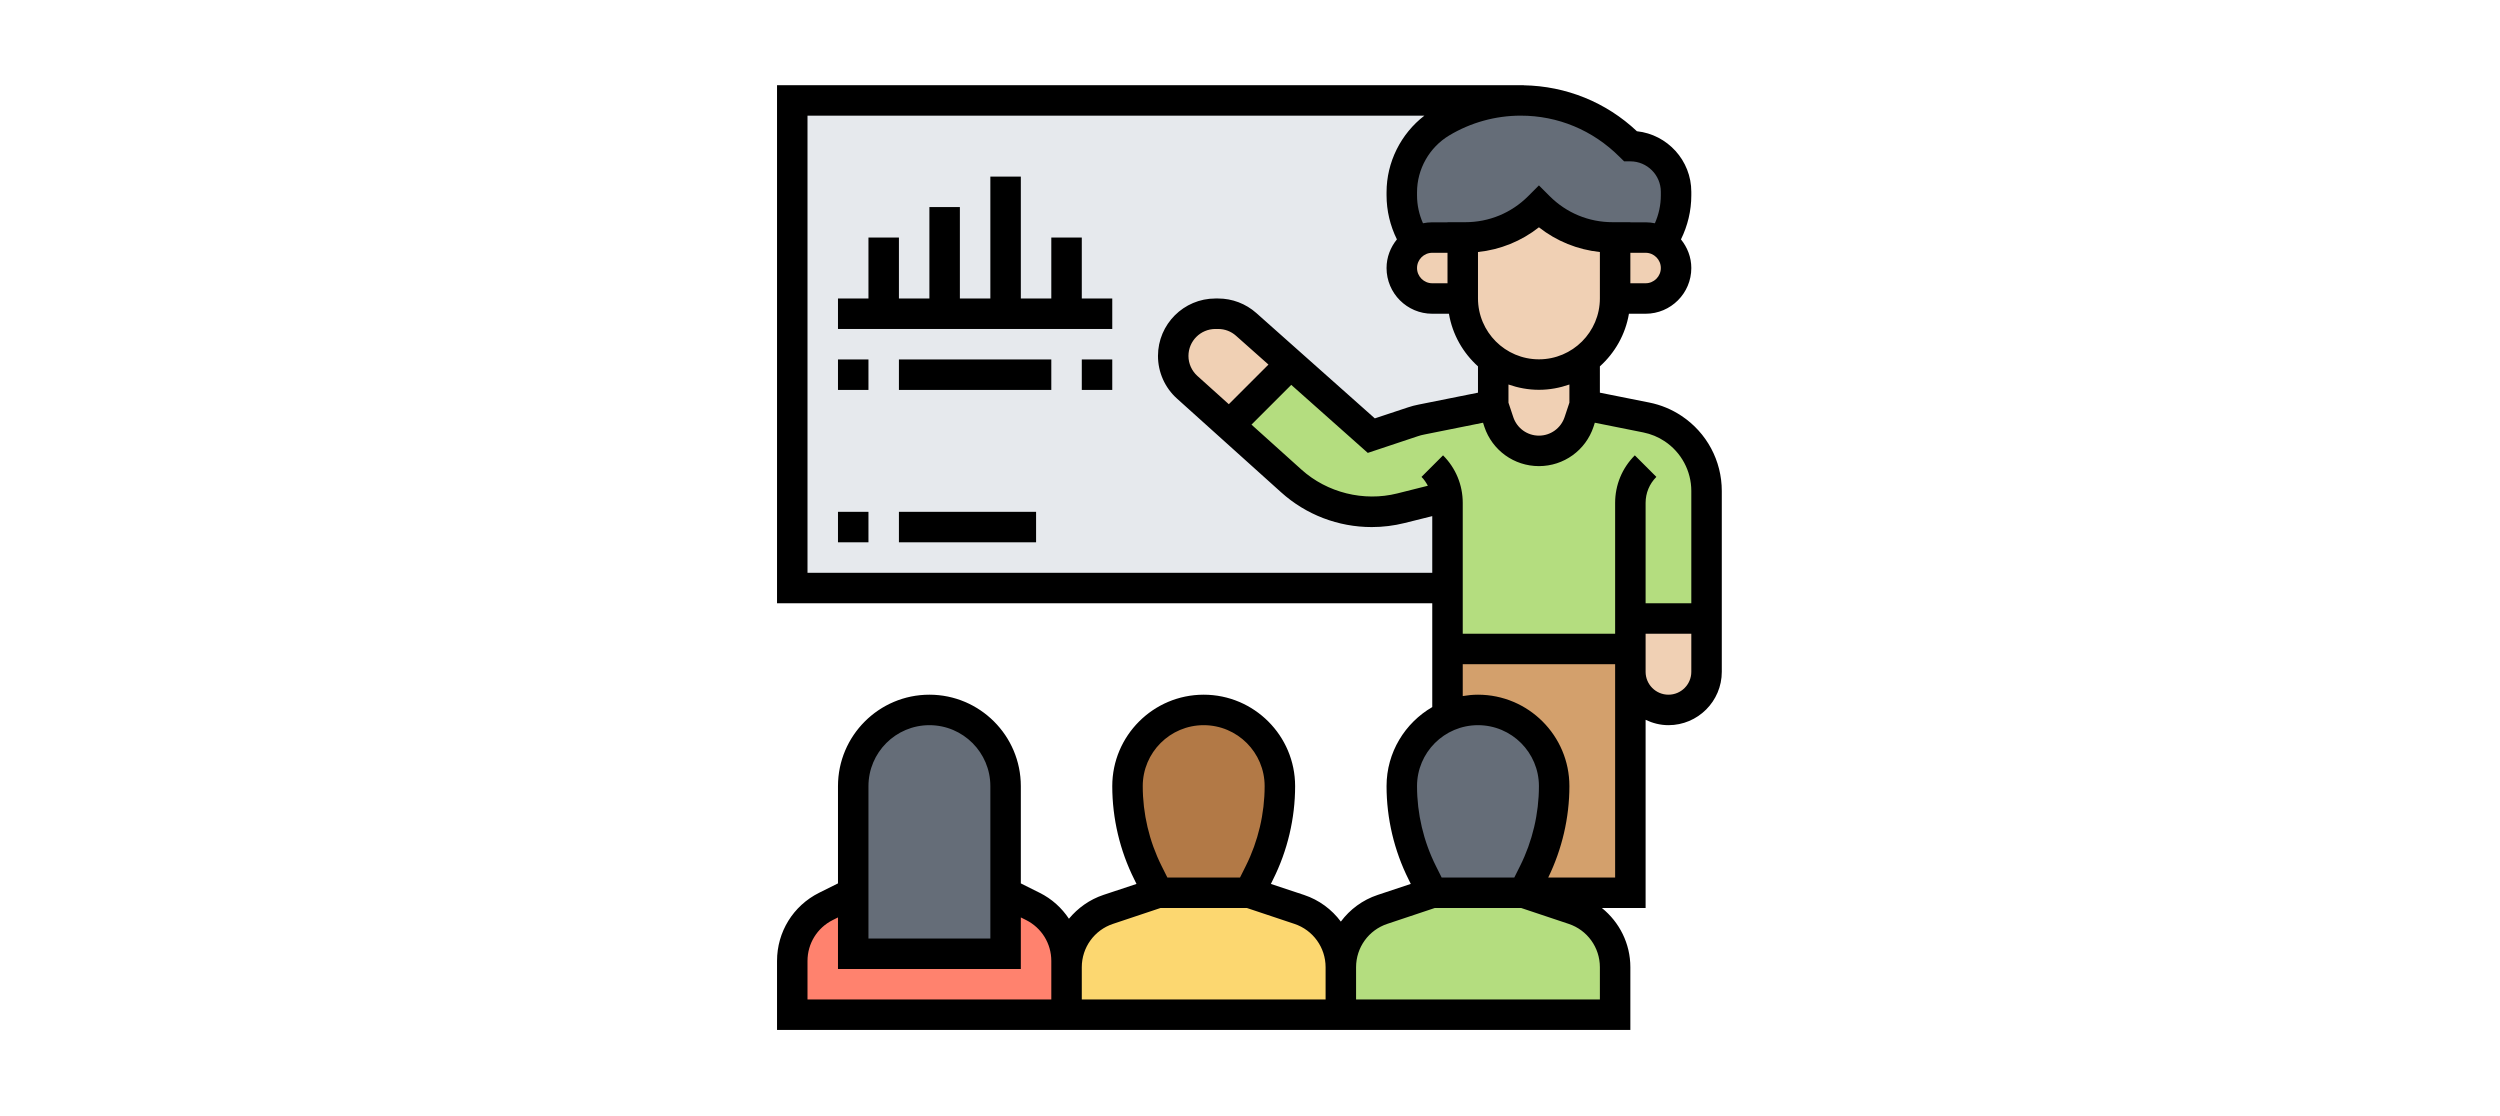
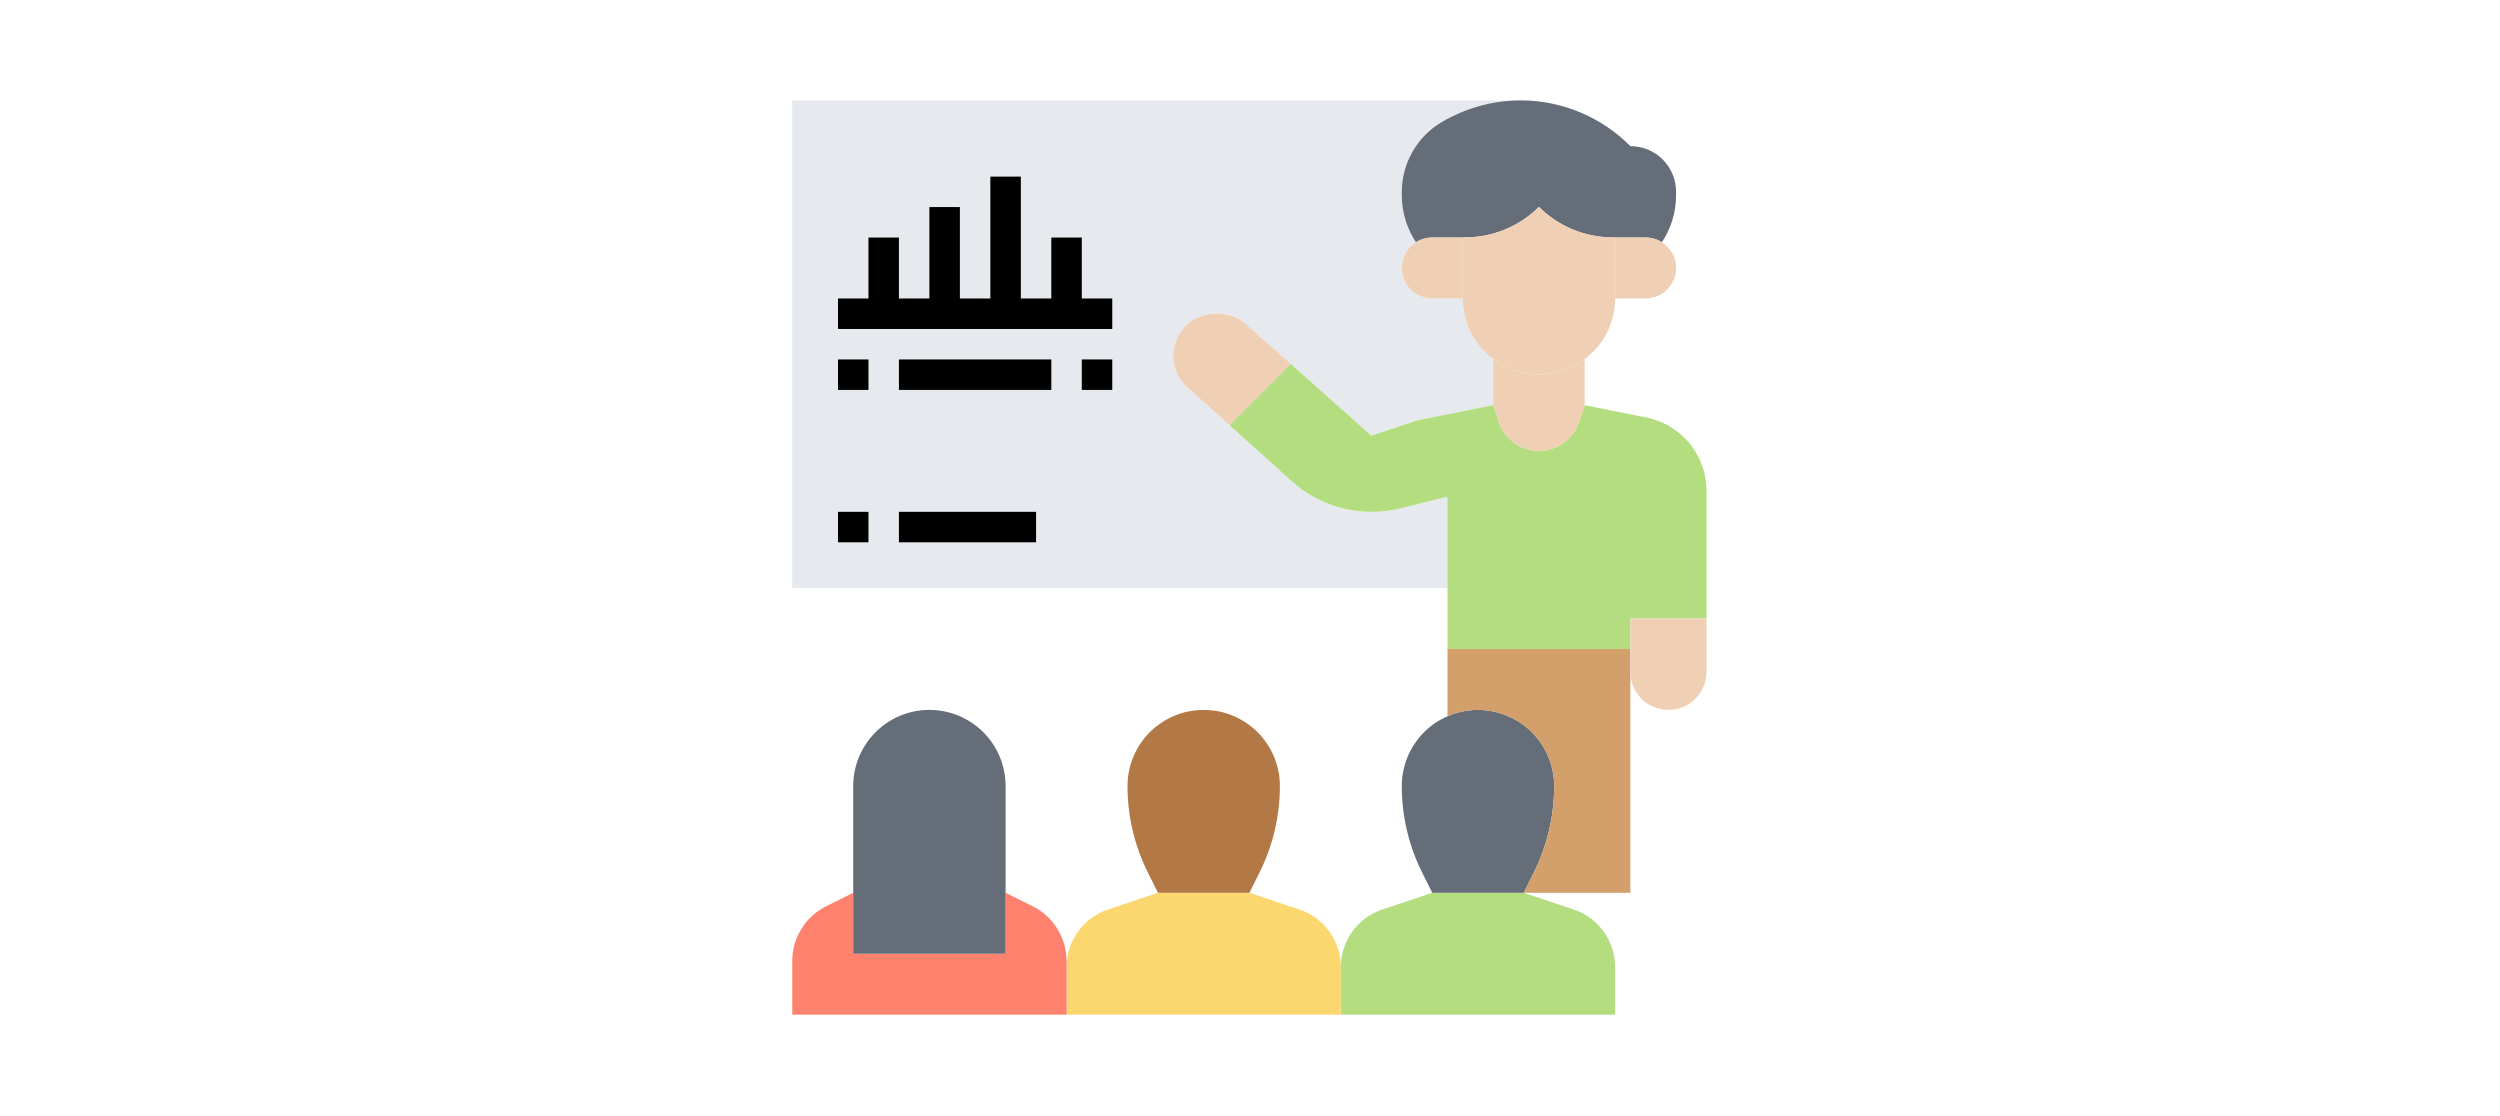
<svg xmlns="http://www.w3.org/2000/svg" width="645" zoomAndPan="magnify" viewBox="0 0 645 288" height="288" preserveAspectRatio="xMidYMid meet" version="1.0">
  <defs>
    <clipPath id="clip-0">
-       <path d="M 200.473 21.973 L 444.223 21.973 L 444.223 265.723 L 200.473 265.723 Z M 200.473 21.973 " clip-rule="nonzero" />
-     </clipPath>
+       </clipPath>
  </defs>
  <rect x="-64.5" width="774" fill="rgb(100%, 100%, 100%)" y="-28.8" height="345.6" fill-opacity="1" />
  <rect x="-64.5" width="774" fill="rgb(100%, 100%, 100%)" y="-28.8" height="345.6" fill-opacity="1" />
  <rect x="-64.5" width="774" fill="rgb(100%, 100%, 100%)" y="-28.8" height="345.6" fill-opacity="1" />
  <path fill="rgb(70.589%, 86.67%, 49.799%)" d="M 416.703 249.52 L 416.703 261.789 L 345.938 261.789 L 345.938 249.52 C 345.938 242.762 350.25 236.742 356.699 234.625 L 369.523 230.34 L 393.113 230.34 L 405.938 234.625 C 412.387 236.742 416.703 242.762 416.703 249.52 " fill-opacity="1" fill-rule="nonzero" />
  <path fill="rgb(98.819%, 84.309%, 43.919%)" d="M 345.938 249.52 L 345.938 261.789 L 275.168 261.789 L 275.168 249.52 C 275.168 242.762 279.484 236.742 285.934 234.625 L 298.758 230.34 L 322.348 230.34 L 335.172 234.625 C 341.621 236.742 345.938 242.762 345.938 249.52 " fill-opacity="1" fill-rule="nonzero" />
  <path fill="rgb(100%, 50.98%, 43.14%)" d="M 275.168 249.52 L 275.168 261.789 L 204.402 261.789 L 204.402 247.906 C 204.402 241.98 207.781 236.512 213.094 233.84 L 220.129 230.34 L 220.129 246.066 L 259.445 246.066 L 259.445 230.34 L 266.477 233.84 C 271.789 236.512 275.168 241.98 275.168 247.906 L 275.168 249.52 " fill-opacity="1" fill-rule="nonzero" />
  <path fill="rgb(69.8%, 47.449%, 27.449%)" d="M 330.211 202.82 C 330.211 210.559 328.398 218.223 324.941 225.148 L 322.348 230.34 L 298.758 230.34 L 296.164 225.148 C 292.707 218.223 290.895 210.559 290.895 202.82 C 290.895 197.398 293.09 192.484 296.641 188.906 C 300.219 185.359 305.133 183.16 310.551 183.16 C 315.973 183.16 320.887 185.359 324.465 188.906 C 328.016 192.484 330.211 197.398 330.211 202.82 " fill-opacity="1" fill-rule="nonzero" />
  <path fill="rgb(39.609%, 42.749%, 47.06%)" d="M 400.977 202.82 C 400.977 210.559 399.164 218.223 395.707 225.148 L 393.113 230.34 L 369.523 230.34 L 366.93 225.148 C 363.473 218.223 361.66 210.559 361.66 202.82 C 361.66 197.398 363.859 192.484 367.406 188.906 C 369.141 187.168 371.168 185.789 373.457 184.805 L 373.457 184.773 C 375.852 183.746 378.523 183.16 381.32 183.16 C 386.738 183.16 391.652 185.359 395.234 188.906 C 398.781 192.484 400.977 197.398 400.977 202.82 " fill-opacity="1" fill-rule="nonzero" />
  <path fill="rgb(39.609%, 42.749%, 47.06%)" d="M 259.445 230.34 L 259.445 246.066 L 220.129 246.066 L 220.129 202.82 C 220.129 191.961 228.93 183.16 239.785 183.16 C 245.207 183.16 250.121 185.359 253.699 188.906 C 257.246 192.484 259.445 197.398 259.445 202.82 L 259.445 230.34 " fill-opacity="1" fill-rule="nonzero" />
  <path fill="rgb(90.199%, 91.37%, 92.94%)" d="M 204.402 151.711 L 204.402 25.902 L 392.359 25.902 C 385.129 25.902 378.047 27.871 371.844 31.57 C 368.664 33.445 366.145 36.133 364.379 39.234 C 362.598 42.336 361.66 45.914 361.66 49.613 L 361.66 50.398 C 361.66 54.805 362.996 59 365.316 62.5 C 363.121 63.914 361.66 66.355 361.66 69.148 C 361.66 71.316 362.523 73.281 363.98 74.695 C 365.395 76.152 367.359 77.012 369.523 77.012 L 377.387 77.012 C 377.387 83.418 380.488 89.16 385.297 92.691 L 385.25 92.738 L 385.25 104.531 L 366.777 108.234 C 365.977 108.387 365.211 108.586 364.457 108.863 L 353.797 112.395 L 333.004 93.875 L 321.52 83.691 C 319.52 81.926 316.957 80.945 314.285 80.945 L 313.578 80.945 C 310.551 80.945 307.836 82.156 305.867 84.121 C 303.902 86.09 302.691 88.809 302.691 91.832 C 302.691 94.902 303.996 97.852 306.297 99.895 L 317.203 109.676 L 333.16 124.066 C 338.855 129.227 346.258 132.051 353.922 132.051 C 356.426 132.051 358.988 131.73 361.43 131.117 L 373.332 128.168 C 373.41 128.676 373.457 129.227 373.457 129.734 L 373.457 151.711 L 204.402 151.711 " fill-opacity="1" fill-rule="nonzero" />
  <path fill="rgb(82.75%, 62.749%, 42.349%)" d="M 420.633 167.438 L 420.633 230.34 L 393.113 230.34 L 395.707 225.148 C 399.164 218.223 400.977 210.559 400.977 202.82 C 400.977 197.398 398.781 192.484 395.234 188.906 C 391.652 185.359 386.738 183.16 381.32 183.16 C 378.523 183.16 375.852 183.746 373.457 184.773 L 373.457 167.438 L 420.633 167.438 " fill-opacity="1" fill-rule="nonzero" />
  <path fill="rgb(70.589%, 86.67%, 49.799%)" d="M 420.633 159.574 L 420.633 167.438 L 373.457 167.438 L 373.457 129.734 C 373.457 129.227 373.41 128.676 373.332 128.168 L 361.43 131.117 C 358.988 131.73 356.426 132.051 353.922 132.051 C 346.258 132.051 338.855 129.227 333.16 124.066 L 317.203 109.676 L 333.004 93.875 L 353.797 112.395 L 364.457 108.863 C 365.211 108.586 365.977 108.387 366.777 108.234 L 385.25 104.531 L 386.711 108.863 C 388.199 113.332 392.359 116.328 397.043 116.328 C 401.73 116.328 405.891 113.332 407.379 108.863 L 408.84 104.531 L 424.766 107.711 C 427.238 108.234 429.602 109.172 431.676 110.582 C 437.066 114.16 440.289 120.211 440.289 126.664 L 440.289 159.574 L 420.633 159.574 " fill-opacity="1" fill-rule="nonzero" />
  <path fill="rgb(39.609%, 42.749%, 47.06%)" d="M 432.426 49.492 L 432.426 50.398 C 432.426 54.805 431.09 59 428.773 62.5 C 427.559 61.715 426.102 61.285 424.566 61.285 L 416.703 61.285 L 416.703 61.242 L 416.043 61.242 C 408.914 61.242 402.082 58.414 397.043 53.379 C 392.008 58.414 385.172 61.242 378.047 61.242 L 377.387 61.242 L 377.387 61.285 L 369.523 61.285 C 367.988 61.285 366.531 61.715 365.316 62.5 C 362.996 59 361.66 54.805 361.66 50.398 L 361.66 49.613 C 361.66 45.914 362.598 42.336 364.379 39.234 C 366.145 36.133 368.664 33.445 371.844 31.57 C 378.047 27.871 385.129 25.902 392.359 25.902 C 392.605 25.902 392.883 25.902 393.113 25.902 C 403.371 26.102 413.246 30.312 420.512 37.574 L 420.633 37.699 C 427.16 37.699 432.426 42.965 432.426 49.492 " fill-opacity="1" fill-rule="nonzero" />
  <path fill="rgb(94.119%, 81.569%, 70.589%)" d="M 333.004 93.875 L 317.203 109.676 L 306.297 99.895 C 303.996 97.852 302.691 94.902 302.691 91.832 C 302.691 88.809 303.902 86.09 305.867 84.121 C 307.836 82.156 310.551 80.945 313.578 80.945 L 314.285 80.945 C 316.957 80.945 319.52 81.926 321.52 83.691 L 333.004 93.875 " fill-opacity="1" fill-rule="nonzero" />
  <path fill="rgb(94.119%, 81.569%, 70.589%)" d="M 440.289 159.574 L 440.289 173.332 C 440.289 178.754 435.883 183.16 430.461 183.16 C 427.742 183.16 425.27 182.055 423.504 180.289 C 421.738 178.523 420.633 176.051 420.633 173.332 L 420.633 159.574 L 440.289 159.574 " fill-opacity="1" fill-rule="nonzero" />
  <path fill="rgb(94.119%, 81.569%, 70.589%)" d="M 430.109 63.605 C 431.566 65.02 432.426 66.984 432.426 69.148 C 432.426 73.48 428.879 77.012 424.566 77.012 L 416.703 77.012 L 416.703 61.285 L 424.566 61.285 C 426.102 61.285 427.559 61.715 428.773 62.5 C 429.25 62.82 429.711 63.176 430.109 63.605 " fill-opacity="1" fill-rule="nonzero" />
  <path fill="rgb(94.119%, 81.569%, 70.589%)" d="M 408.84 92.738 L 408.84 104.531 L 407.379 108.863 C 405.891 113.332 401.73 116.328 397.043 116.328 C 392.359 116.328 388.199 113.332 386.711 108.863 L 385.25 104.531 L 385.25 92.738 L 385.297 92.691 C 388.551 95.18 392.637 96.625 397.043 96.625 C 401.453 96.625 405.539 95.18 408.793 92.691 L 408.84 92.738 " fill-opacity="1" fill-rule="nonzero" />
  <path fill="rgb(94.119%, 81.569%, 70.589%)" d="M 416.703 61.285 L 416.703 77.012 C 416.703 83.418 413.602 89.16 408.793 92.691 C 405.539 95.18 401.453 96.625 397.043 96.625 C 392.637 96.625 388.551 95.18 385.297 92.691 C 380.488 89.16 377.387 83.418 377.387 77.012 L 377.387 61.242 L 378.047 61.242 C 385.172 61.242 392.008 58.414 397.043 53.379 C 402.082 58.414 408.914 61.242 416.043 61.242 L 416.703 61.242 L 416.703 61.285 " fill-opacity="1" fill-rule="nonzero" />
  <path fill="rgb(94.119%, 81.569%, 70.589%)" d="M 377.387 76.965 L 377.387 77.012 L 369.523 77.012 C 367.359 77.012 365.395 76.152 363.98 74.695 C 362.523 73.281 361.66 71.316 361.66 69.148 C 361.66 66.355 363.121 63.914 365.316 62.5 C 366.531 61.715 367.988 61.285 369.523 61.285 L 377.387 61.285 L 377.387 76.965 " fill-opacity="1" fill-rule="nonzero" />
  <path fill="rgb(0%, 0%, 0%)" d="M 216.199 139.914 L 224.062 139.914 L 224.062 132.051 L 216.199 132.051 L 216.199 139.914 " fill-opacity="1" fill-rule="nonzero" />
  <path fill="rgb(0%, 0%, 0%)" d="M 231.922 139.914 L 267.309 139.914 L 267.309 132.051 L 231.922 132.051 L 231.922 139.914 " fill-opacity="1" fill-rule="nonzero" />
  <g clip-path="url(#clip-0)">
    <path fill="rgb(0%, 0%, 0%)" d="M 430.461 179.23 C 427.207 179.23 424.566 176.59 424.566 173.332 L 424.566 163.504 L 436.359 163.504 L 436.359 173.332 C 436.359 176.59 433.719 179.23 430.461 179.23 Z M 416.703 226.406 L 399.441 226.406 C 403.004 219.098 404.906 210.957 404.906 202.82 C 404.906 189.812 394.328 179.23 381.32 179.23 C 379.969 179.23 378.676 179.367 377.387 179.582 L 377.387 171.367 L 416.703 171.367 Z M 412.77 257.859 L 349.867 257.859 L 349.867 249.535 C 349.867 244.453 353.109 239.953 357.93 238.355 L 370.152 234.27 L 392.484 234.27 L 404.707 238.355 C 409.531 239.953 412.77 244.453 412.77 249.535 Z M 342.004 257.859 L 279.102 257.859 L 279.102 249.535 C 279.102 244.453 282.34 239.953 287.164 238.355 L 299.387 234.27 L 321.719 234.27 L 333.941 238.355 C 338.766 239.953 342.004 244.453 342.004 249.535 Z M 271.238 257.859 L 208.336 257.859 L 208.336 247.922 C 208.336 243.422 210.84 239.383 214.848 237.371 L 216.199 236.695 L 216.199 249.996 L 263.375 249.996 L 263.375 236.695 L 264.727 237.371 C 268.734 239.383 271.238 243.422 271.238 247.922 Z M 224.062 202.82 C 224.062 194.141 231.109 187.094 239.785 187.094 C 248.465 187.094 255.512 194.141 255.512 202.82 L 255.512 242.133 L 224.062 242.133 Z M 310.551 187.094 C 319.23 187.094 326.277 194.141 326.277 202.82 C 326.277 209.93 324.605 217.039 321.426 223.398 L 319.922 226.406 L 301.184 226.406 L 299.68 223.398 C 296.5 217.039 294.828 209.93 294.828 202.82 C 294.828 194.141 301.875 187.094 310.551 187.094 Z M 381.32 187.094 C 389.996 187.094 397.043 194.141 397.043 202.82 C 397.043 209.93 395.371 217.039 392.191 223.398 L 390.688 226.406 L 371.949 226.406 L 370.445 223.398 C 367.266 217.039 365.594 209.93 365.594 202.82 C 365.594 194.141 372.641 187.094 381.32 187.094 Z M 208.336 147.777 L 208.336 29.836 L 367.496 29.836 C 361.414 34.52 357.73 41.844 357.73 49.602 L 357.73 50.398 C 357.73 54.375 358.668 58.246 360.402 61.762 C 358.758 63.789 357.73 66.34 357.73 69.148 C 357.73 75.66 363.012 80.945 369.523 80.945 L 373.824 80.945 C 374.73 86.305 377.449 91.035 381.32 94.52 L 381.32 101.309 L 366.008 104.379 C 365.055 104.562 364.117 104.809 363.211 105.117 L 354.703 107.941 L 324.129 80.758 C 321.41 78.348 317.91 77.012 314.285 77.012 L 313.578 77.012 C 305.406 77.012 298.758 83.66 298.758 91.832 C 298.758 96.023 300.539 100.031 303.656 102.828 L 330.531 127.016 C 336.953 132.805 345.262 135.984 353.906 135.984 C 356.762 135.984 359.617 135.633 362.383 134.941 L 369.523 133.16 L 369.523 147.777 Z M 369.523 73.082 C 367.359 73.082 365.594 71.316 365.594 69.148 C 365.594 66.984 367.359 65.219 369.523 65.219 L 373.457 65.219 L 373.457 73.082 Z M 419.02 41.629 L 420.633 41.629 C 424.965 41.629 428.496 45.16 428.496 49.492 L 428.496 50.398 C 428.496 52.902 427.957 55.344 426.961 57.602 C 426.176 57.445 425.395 57.355 424.566 57.355 L 420.633 57.355 L 420.633 57.324 L 416.027 57.324 C 409.914 57.324 404.156 54.945 399.824 50.613 L 397.043 47.832 L 394.266 50.613 C 389.934 54.945 384.176 57.324 378.062 57.324 L 373.457 57.324 L 373.457 57.355 L 369.523 57.355 C 368.695 57.355 367.91 57.445 367.129 57.602 C 366.129 55.344 365.594 52.902 365.594 50.398 L 365.594 49.602 C 365.594 43.625 368.773 38.02 373.887 34.949 C 379.461 31.602 385.848 29.836 392.344 29.836 C 401.93 29.836 410.941 33.566 417.867 40.492 Z M 424.566 73.082 L 420.633 73.082 L 420.633 65.219 L 424.566 65.219 C 426.73 65.219 428.496 66.984 428.496 69.148 C 428.496 71.316 426.73 73.082 424.566 73.082 Z M 412.77 76.98 C 412.77 85.66 405.723 92.707 397.043 92.707 C 388.367 92.707 381.32 85.66 381.32 76.98 L 381.32 65.02 C 387.078 64.418 392.5 62.223 397.043 58.645 C 401.59 62.223 407.012 64.418 412.77 65.02 Z M 404.906 103.887 L 403.664 107.621 C 402.711 110.477 400.055 112.395 397.043 112.395 C 394.035 112.395 391.379 110.477 390.426 107.621 L 389.184 103.887 L 389.184 99.203 C 391.652 100.062 394.281 100.57 397.043 100.57 C 399.809 100.57 402.434 100.062 404.906 99.203 Z M 308.926 96.992 C 307.465 95.672 306.621 93.797 306.621 91.832 C 306.621 87.992 309.738 84.875 313.578 84.875 L 314.285 84.875 C 315.988 84.875 317.617 85.488 318.891 86.625 L 327.262 94.059 L 317.035 104.285 Z M 423.965 111.566 C 425.945 111.965 427.82 112.734 429.496 113.855 C 433.793 116.727 436.359 121.516 436.359 126.676 L 436.359 155.641 L 424.566 155.641 L 424.566 129.75 C 424.566 127.215 425.547 124.836 427.344 123.039 L 421.785 117.48 C 418.516 120.75 416.703 125.109 416.703 129.75 L 416.703 163.504 L 377.387 163.504 L 377.387 129.75 C 377.387 125.109 375.574 120.75 372.305 117.48 L 366.746 123.039 C 367.438 123.715 367.941 124.512 368.387 125.324 L 360.48 127.309 C 351.848 129.473 342.402 127.121 335.785 121.164 L 322.883 109.555 L 333.145 99.297 L 352.891 116.848 L 365.699 112.578 C 366.301 112.363 366.914 112.211 367.543 112.09 L 382.625 109.062 L 382.961 110.105 C 384.988 116.188 390.641 120.258 397.043 120.258 C 403.449 120.258 409.102 116.188 411.129 110.105 L 411.465 109.062 Z M 433.855 107.312 C 431.32 105.621 428.512 104.457 425.516 103.855 L 412.77 101.309 L 412.77 94.52 C 416.641 91.035 419.359 86.305 420.266 80.945 L 424.566 80.945 C 431.078 80.945 436.359 75.66 436.359 69.148 C 436.359 66.34 435.332 63.805 433.688 61.762 C 435.422 58.246 436.359 54.375 436.359 50.398 L 436.359 49.492 C 436.359 41.398 430.199 34.703 422.324 33.859 C 414.367 26.363 404.062 22.203 393.113 22.004 L 393.113 21.973 L 200.473 21.973 L 200.473 155.641 L 369.523 155.641 L 369.523 182.426 C 362.492 186.508 357.73 194.109 357.73 202.82 C 357.73 211.141 359.695 219.48 363.426 226.914 L 363.98 228.051 L 355.441 230.891 C 351.543 232.184 348.27 234.641 345.938 237.773 C 343.602 234.641 340.332 232.184 336.43 230.891 L 327.891 228.051 L 328.445 226.914 C 332.176 219.48 334.141 211.141 334.141 202.82 C 334.141 189.812 323.559 179.23 310.551 179.23 C 297.547 179.23 286.965 189.812 286.965 202.82 C 286.965 211.141 288.93 219.48 292.66 226.914 L 293.215 228.051 L 284.676 230.891 C 281.098 232.09 278.086 234.27 275.785 237.035 C 273.926 234.238 271.375 231.906 268.227 230.34 L 263.375 227.914 L 263.375 202.82 C 263.375 189.812 252.793 179.23 239.785 179.23 C 226.777 179.23 216.199 189.812 216.199 202.82 L 216.199 227.914 L 211.328 230.34 C 204.633 233.688 200.473 240.43 200.473 247.922 L 200.473 265.723 L 420.633 265.723 L 420.633 249.535 C 420.633 243.453 417.824 237.926 413.293 234.27 L 424.566 234.27 L 424.566 185.711 C 426.363 186.57 428.344 187.094 430.461 187.094 C 438.047 187.094 444.223 180.918 444.223 173.332 L 444.223 126.676 C 444.223 118.875 440.352 111.645 433.855 107.312 " fill-opacity="1" fill-rule="nonzero" />
  </g>
  <path fill="rgb(0%, 0%, 0%)" d="M 279.102 61.285 L 271.238 61.285 L 271.238 77.012 L 263.375 77.012 L 263.375 45.562 L 255.512 45.562 L 255.512 77.012 L 247.648 77.012 L 247.648 53.422 L 239.785 53.422 L 239.785 77.012 L 231.922 77.012 L 231.922 61.285 L 224.062 61.285 L 224.062 77.012 L 216.199 77.012 L 216.199 84.875 L 286.965 84.875 L 286.965 77.012 L 279.102 77.012 L 279.102 61.285 " fill-opacity="1" fill-rule="nonzero" />
  <path fill="rgb(0%, 0%, 0%)" d="M 216.199 100.602 L 224.062 100.602 L 224.062 92.738 L 216.199 92.738 L 216.199 100.602 " fill-opacity="1" fill-rule="nonzero" />
  <path fill="rgb(0%, 0%, 0%)" d="M 231.922 100.602 L 271.238 100.602 L 271.238 92.738 L 231.922 92.738 L 231.922 100.602 " fill-opacity="1" fill-rule="nonzero" />
  <path fill="rgb(0%, 0%, 0%)" d="M 279.102 100.602 L 286.965 100.602 L 286.965 92.738 L 279.102 92.738 L 279.102 100.602 " fill-opacity="1" fill-rule="nonzero" />
</svg>